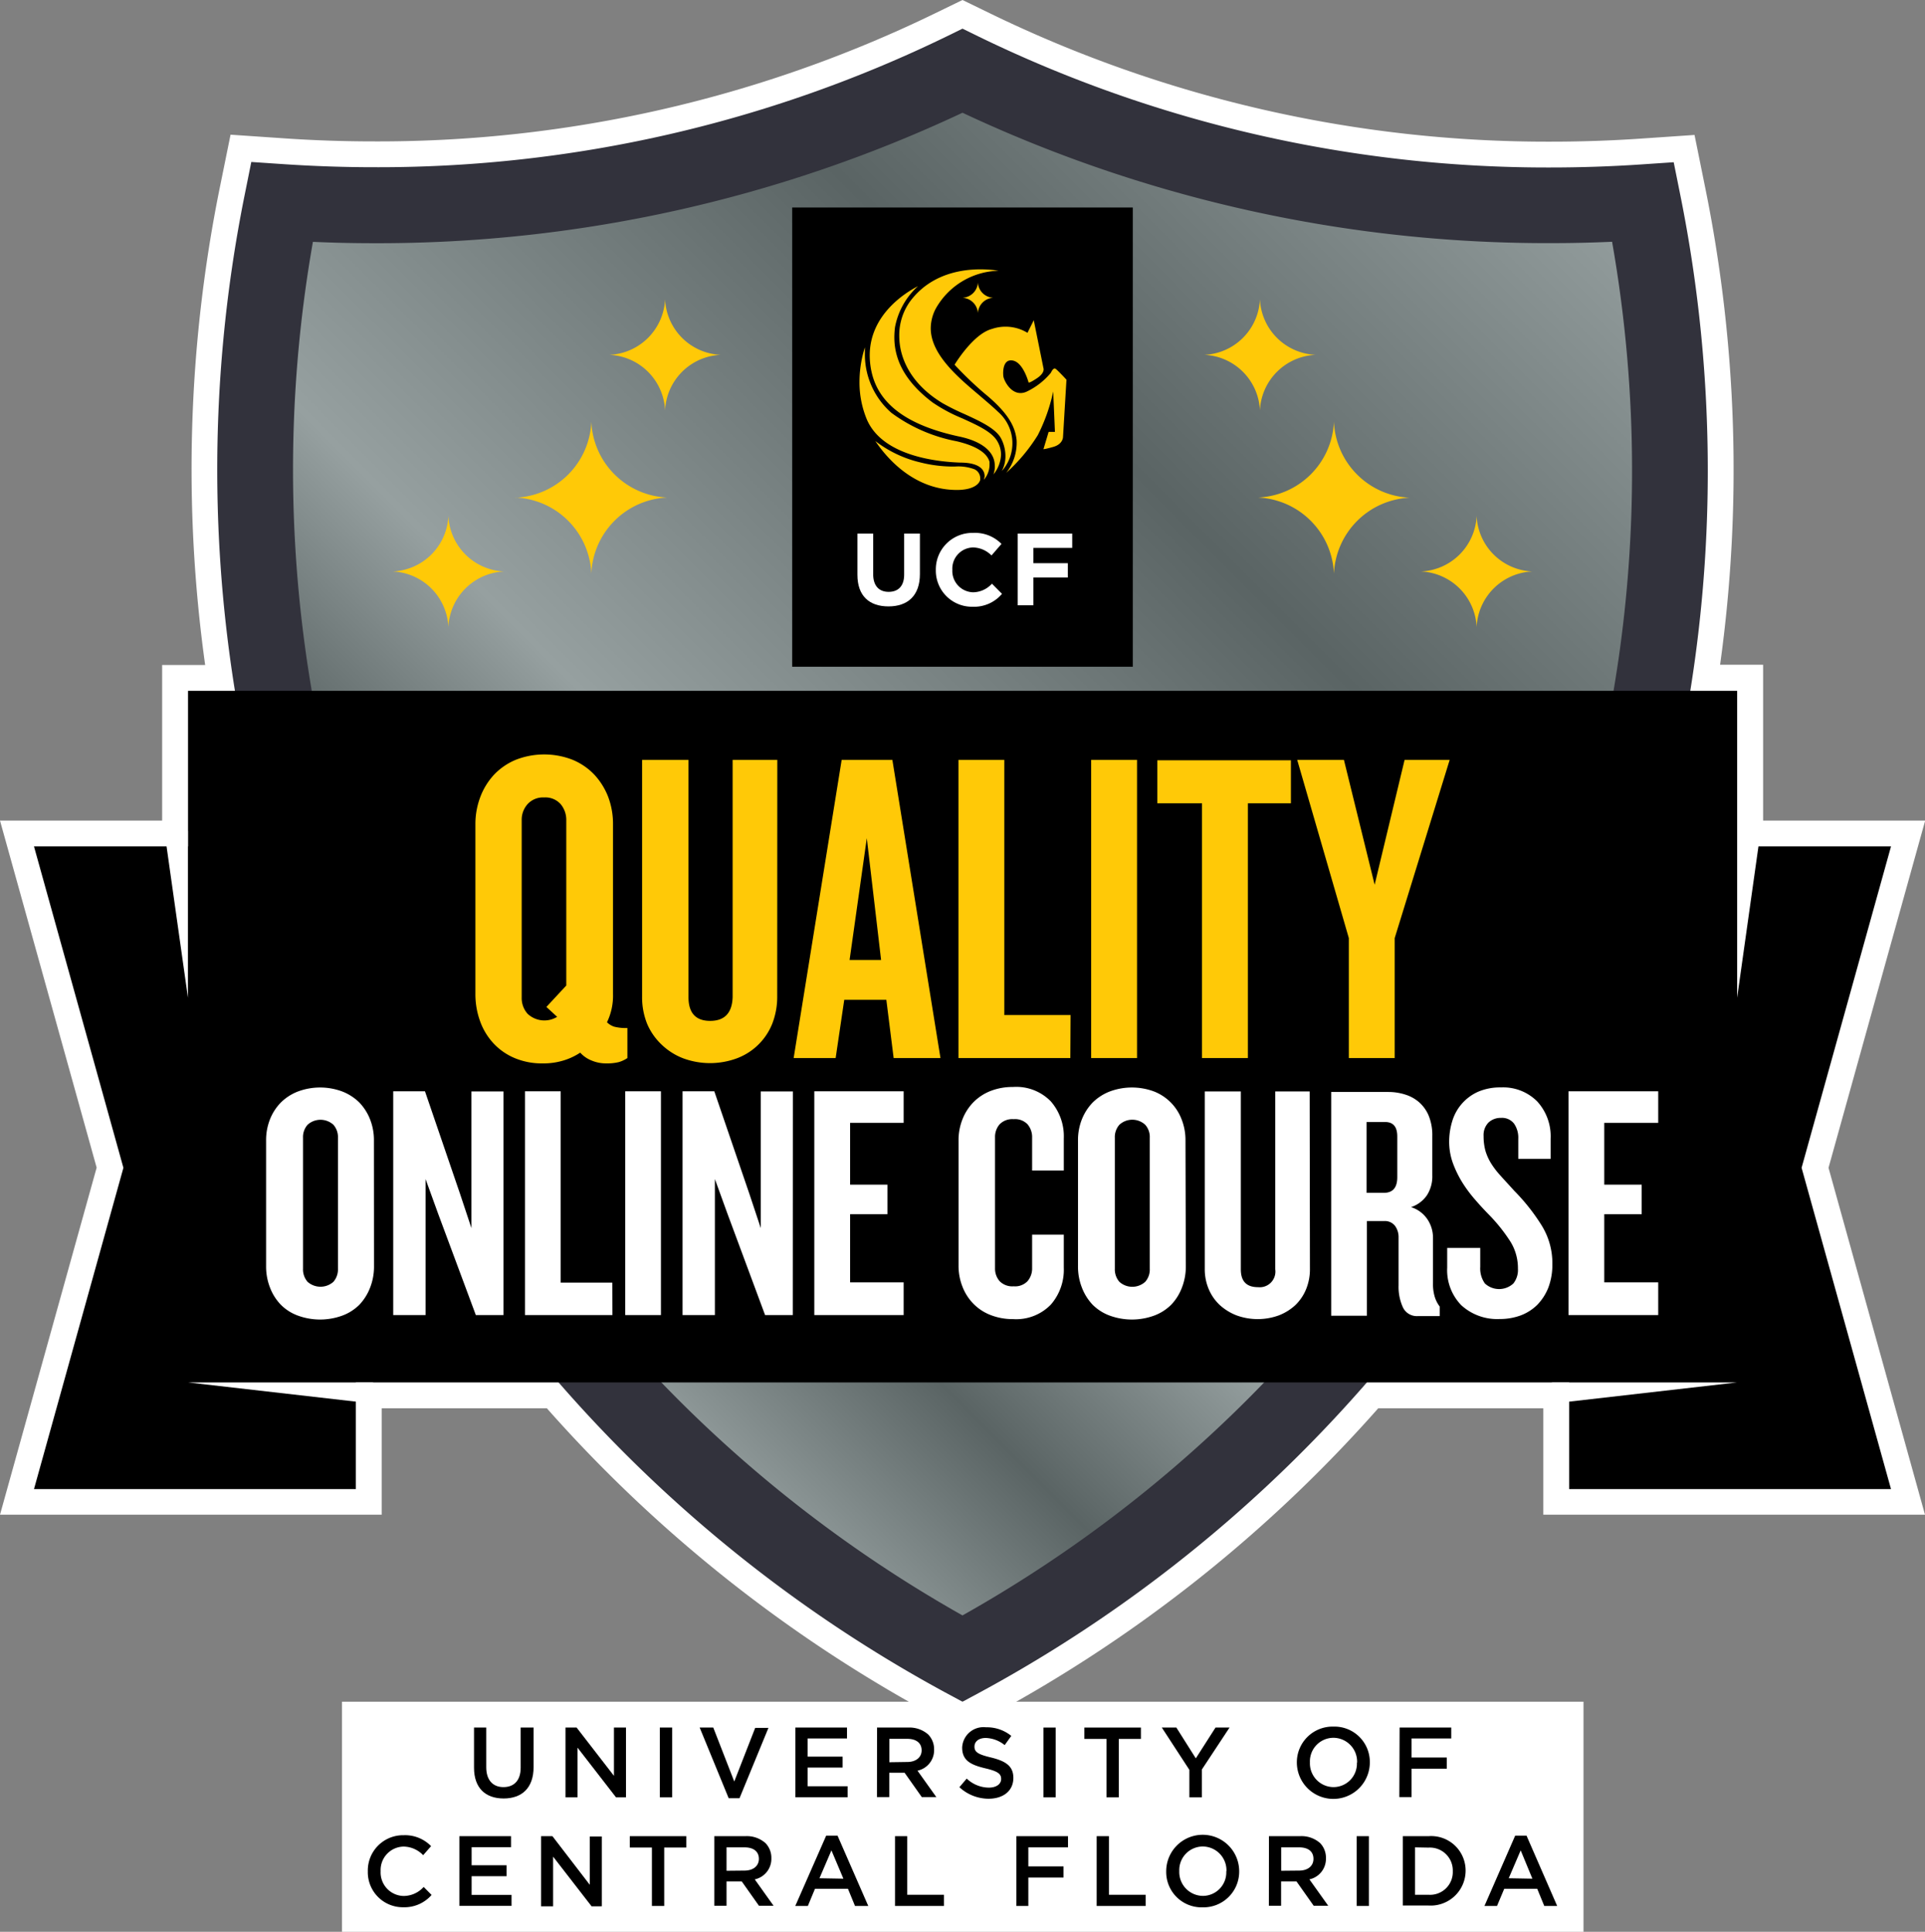
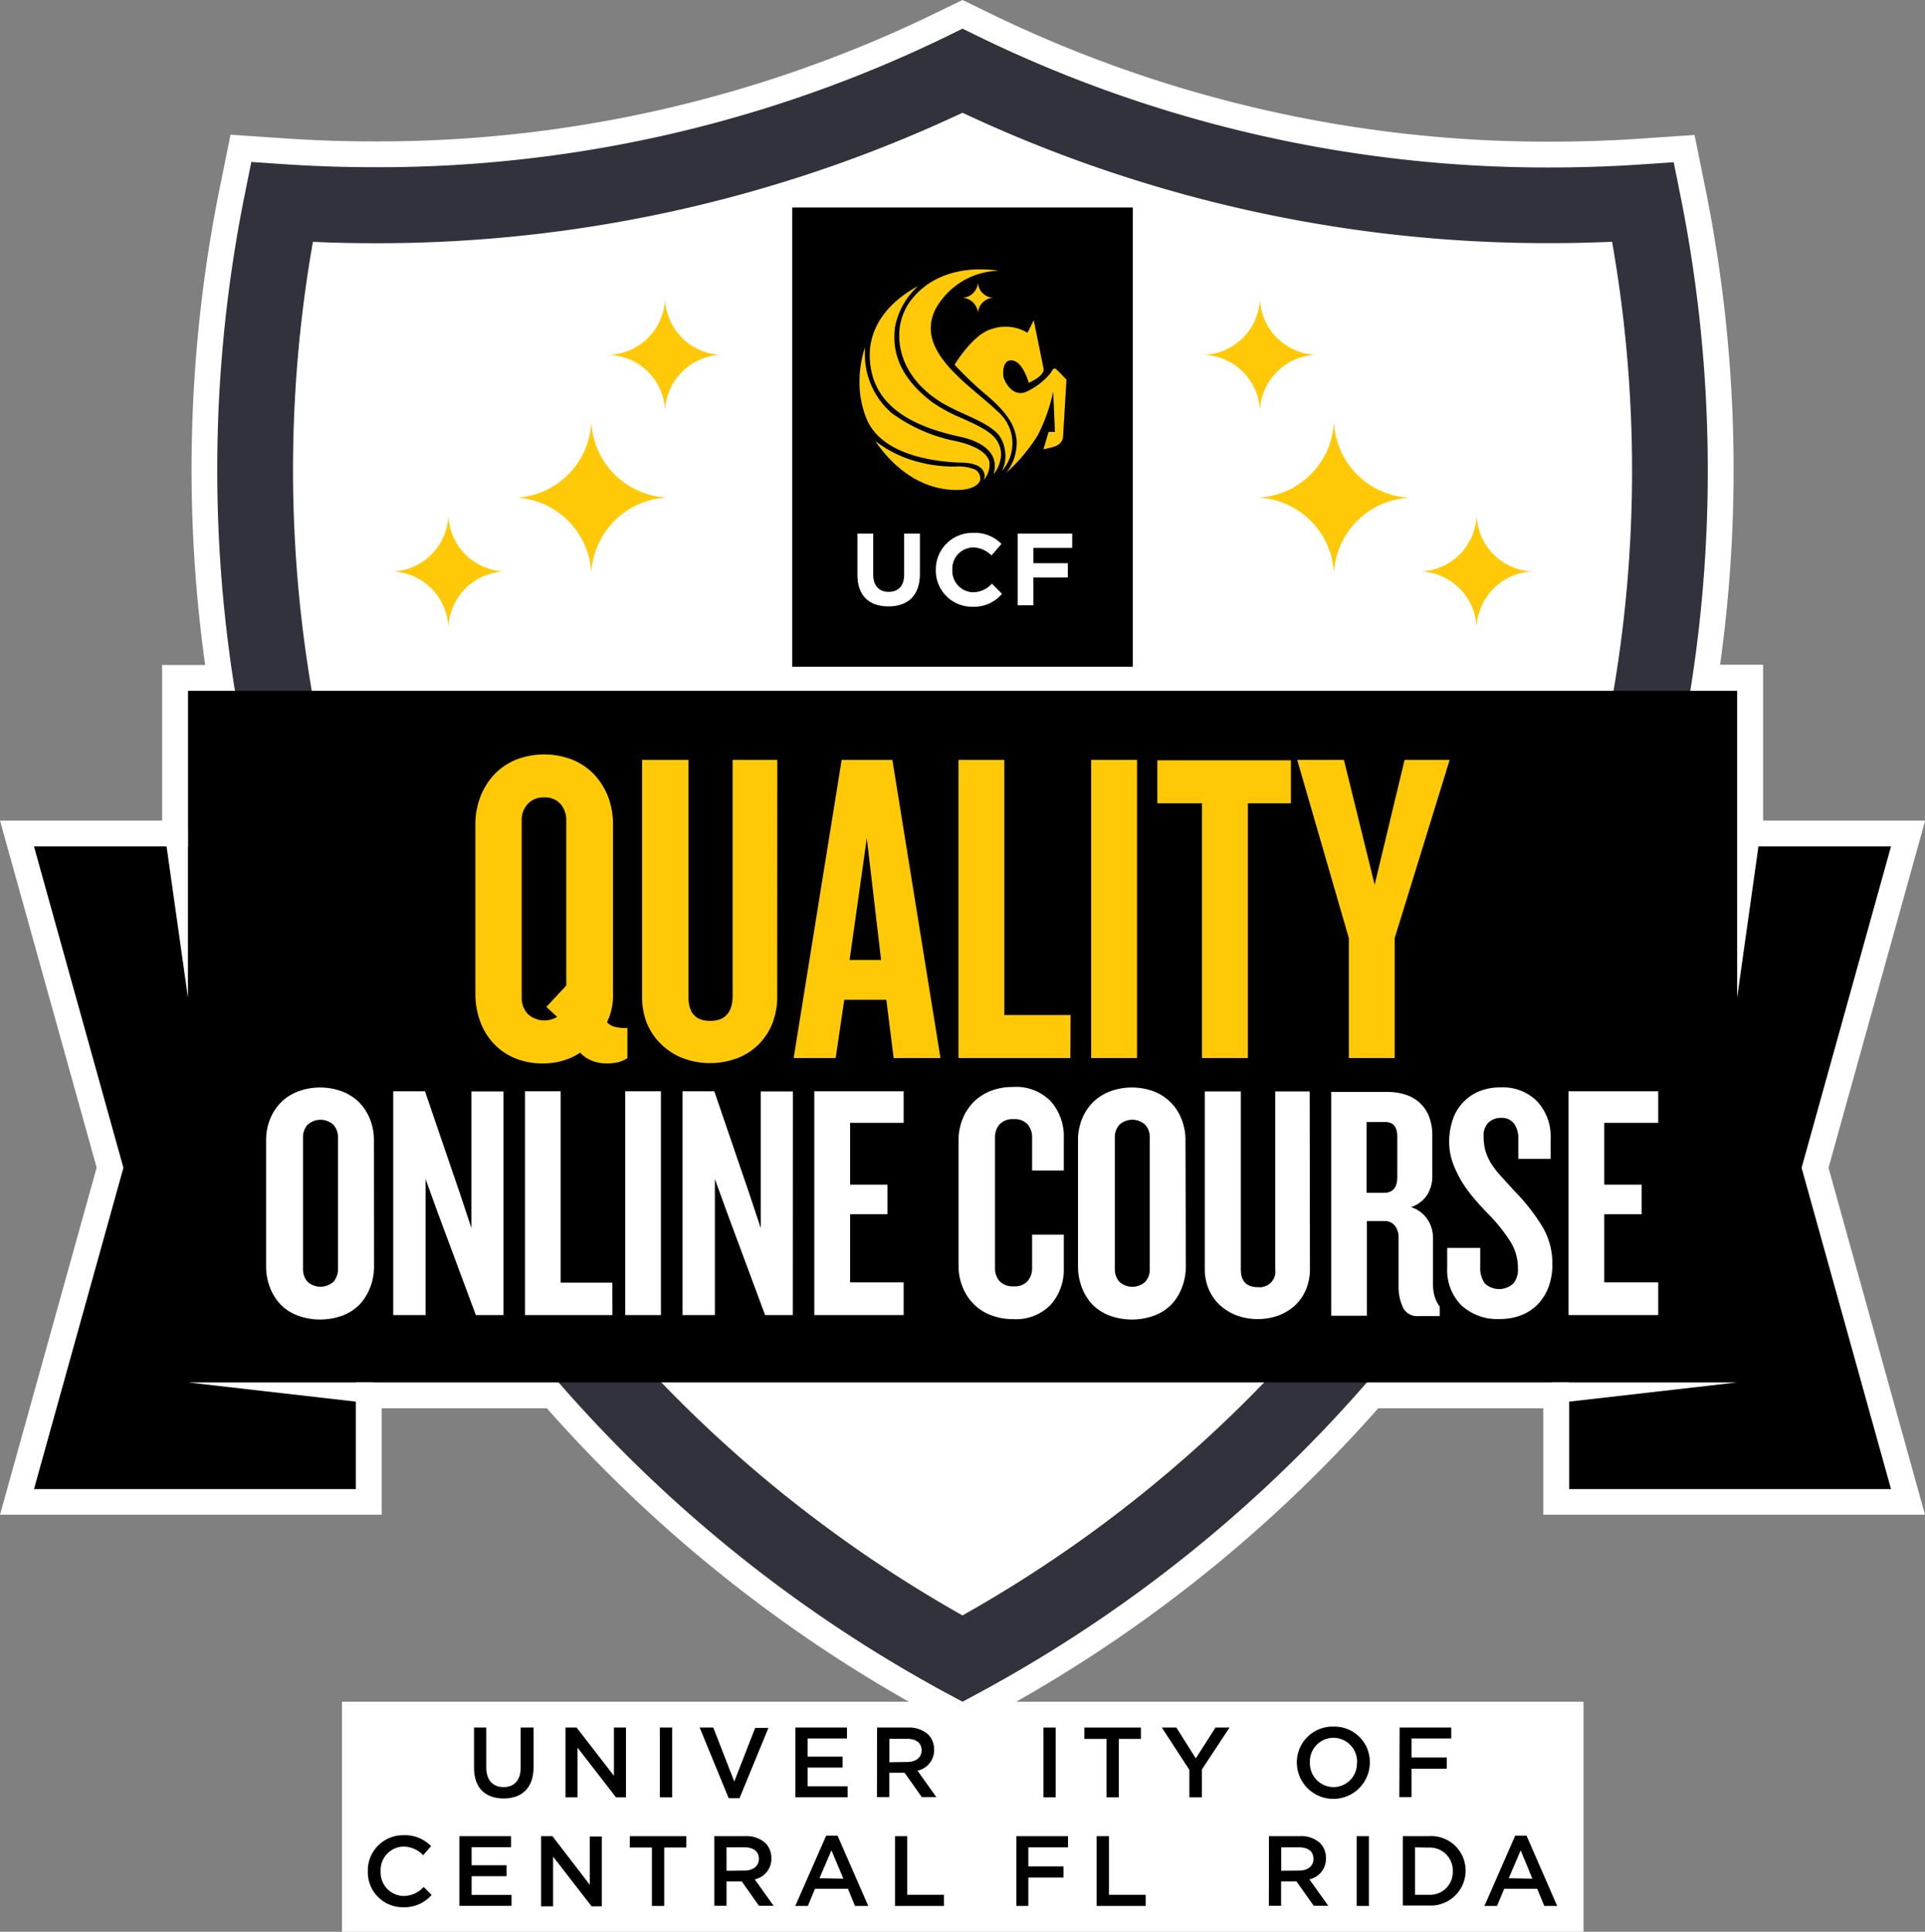
<svg xmlns="http://www.w3.org/2000/svg" viewBox="0 0 223.68 224.46">
  <rect x="0" y="0" width="223.68" height="224.46" fill="#808080" stroke="none" />
  <defs>
    <style>.cls-1{fill:#fff;}.cls-2{fill:url(#linear-gradient);}.cls-3{fill:#32323c;}.cls-4{fill:#ffc907;}</style>
    <linearGradient id="linear-gradient" x1="47.47" y1="137.53" x2="176.21" y2="8.79" gradientUnits="userSpaceOnUse">
      <stop offset="0" stop-color="#96a0a0" />
      <stop offset="0.15" stop-color="#5a6464" />
      <stop offset="0.3" stop-color="#96a0a0" />
      <stop offset="0.65" stop-color="#5a6464" />
      <stop offset="1" stop-color="#96a0a0" />
    </linearGradient>
  </defs>
  <title>Asset 1</title>
  <g id="Layer_2" data-name="Layer 2">
    <g id="Layer_1-2" data-name="Layer 1">
      <g id="_Group_" data-name="&lt;Group&gt;">
        <g id="_Group_2" data-name="&lt;Group&gt;">
          <g id="_Group_3" data-name="&lt;Group&gt;">
            <g id="_Group_4" data-name="&lt;Group&gt;">
              <path id="_Compound_Path_" data-name="&lt;Compound Path&gt;" class="cls-1" d="M111.84,201.15l-3.53-1.92a164.11,164.11,0,0,1-44.77-35.6H44.35V176H0l11.23-40.33L0,95.35H18.84V77.27h5A164.67,164.67,0,0,1,25.5,22l1.29-6.35,6.46.44c3.41.23,6.86.34,10.24.34A148,148,0,0,0,108.61,1.57L111.84,0l3.23,1.57A148,148,0,0,0,180.2,16.46c3.38,0,6.82-.11,10.24-.34l6.46-.44L198.18,22a164.38,164.38,0,0,1,1.69,55.24h5V95.35h18.83l-11.23,40.34L223.68,176H179.33V163.63H160.15a163.81,163.81,0,0,1-44.78,35.6Z" />
            </g>
            <g id="_Group_5" data-name="&lt;Group&gt;">
              <g id="_Group_6" data-name="&lt;Group&gt;">
-                 <path id="_Path_" data-name="&lt;Path&gt;" class="cls-2" d="M190.93,23.5a157.14,157.14,0,0,1-79.09,169.23A157.22,157.22,0,0,1,32.75,23.5q5.32.36,10.74.36A156.06,156.06,0,0,0,111.84,8.22,156.11,156.11,0,0,0,180.2,23.86C183.81,23.86,187.38,23.74,190.93,23.5Z" />
                <path id="_Compound_Path_2" data-name="&lt;Compound Path&gt;" class="cls-3" d="M111.84,197.73l-2.1-1.13a161.6,161.6,0,0,1-81.3-174l.76-3.78,3.85.26c3.47.23,7,.35,10.44.35A151,151,0,0,0,109.92,4.27l1.92-.94,1.92.94A151,151,0,0,0,180.2,19.46c3.45,0,7-.12,10.44-.35l3.84-.26.76,3.78a162,162,0,0,1,3.2,32.08,161.31,161.31,0,0,1-84.5,141.89ZM36.36,28.1a152.81,152.81,0,0,0,75.48,159.6,152.5,152.5,0,0,0,77.8-133,153.4,153.4,0,0,0-2.32-26.61c-2.38.11-4.76.16-7.12.16A159.72,159.72,0,0,1,111.84,13.1,159.67,159.67,0,0,1,43.49,28.26C41.13,28.26,38.74,28.21,36.36,28.1Z" />
              </g>
              <g id="_Group_7" data-name="&lt;Group&gt;">
                <g id="_Group_8" data-name="&lt;Group&gt;">
                  <g id="_Group_9" data-name="&lt;Group&gt;">
                    <rect id="_Path_2" data-name="&lt;Path&gt;" x="92.05" y="24.11" width="39.58" height="53.36" />
                    <g id="_Group_10" data-name="&lt;Group&gt;">
                      <path id="_Compound_Path_3" data-name="&lt;Compound Path&gt;" class="cls-1" d="M99.63,66.79V62h1.83v4.71c0,1.36.68,2.06,1.8,2.06s1.8-.68,1.8-2V62h1.83v4.7c0,2.52-1.42,3.76-3.65,3.76S99.63,69.24,99.63,66.79Z" />
                      <path id="_Compound_Path_4" data-name="&lt;Compound Path&gt;" class="cls-1" d="M108.74,66.22v0a4.24,4.24,0,0,1,4.35-4.3,4.29,4.29,0,0,1,3.28,1.28l-1.16,1.34a3.1,3.1,0,0,0-2.13-.93,2.46,2.46,0,0,0-2.42,2.59v0a2.48,2.48,0,0,0,2.42,2.62,3,3,0,0,0,2.18-1L116.43,69A4.25,4.25,0,0,1,113,70.5,4.2,4.2,0,0,1,108.74,66.22Z" />
                      <path id="_Compound_Path_5" data-name="&lt;Compound Path&gt;" class="cls-1" d="M118.25,62h6.34v1.66h-4.51v1.78h4v1.66h-4v3.23h-1.83Z" />
                    </g>
                  </g>
                </g>
                <g id="_Group_11" data-name="&lt;Group&gt;">
                  <path id="_Path_3" data-name="&lt;Path&gt;" class="cls-4" d="M116.83,53a4.46,4.46,0,0,0-.48-2c-.59-1.2-2.49-2.07-4.33-2.91a26.68,26.68,0,0,1-2.51-1.25c-3.41-2.07-4.53-4.6-4.88-6.36a7.94,7.94,0,0,1-.14-1.46,6.73,6.73,0,0,1,1.26-4c3.22-4.32,8.68-3.82,10.28-3.56a8.62,8.62,0,0,0-7.33,4.46,5,5,0,0,0-.55,2.22c0,3,3.08,5.63,5.56,7.72.85.73,1.66,1.41,2.27,2a4.84,4.84,0,0,1,.43,6.87,3.67,3.67,0,0,0,.42-1.75" />
                  <path id="_Path_4" data-name="&lt;Path&gt;" class="cls-4" d="M101.69,51.23a13.7,13.7,0,0,0,5.25,2.5,15.74,15.74,0,0,0,4,.48,5.39,5.39,0,0,1,2.3.32,1.16,1.16,0,0,1,.66,1l0,.22c-.14.56-.91,1.16-2.62,1.18-5.12.05-8.31-3.81-9.56-5.67" />
                  <path id="_Path_5" data-name="&lt;Path&gt;" class="cls-4" d="M110.93,42.36s2.13-3.56,4.33-4.14a4.91,4.91,0,0,1,4.13.45l.73-1.46,1.13,5.58s.2.51-.73,1.14-1,.51-1,.51-.6-2.28-1.8-2.54-1.2,1.34-1.13,1.84,1.08,2.59,2.8,1.72a8.21,8.21,0,0,0,2.73-2.16s.26-.63.53-.45,1.27,1.27,1.27,1.27l-.4,6.66s0,.83-1.14,1.15-1.13.25-1.13.25l.6-2h.73l-.2-4.69a20.49,20.49,0,0,1-1.79,5.07,20.06,20.06,0,0,1-3.67,4.38,5.65,5.65,0,0,0,1.21-3.79c-.15-1.38-.75-3-3.74-5.44a42.35,42.35,0,0,1-3.46-3.32" />
                  <path id="_Path_6" data-name="&lt;Path&gt;" class="cls-4" d="M114.41,55.34a1.2,1.2,0,0,0-.14-.59c-.33-.64-1.24-1-2.7-1-2.67-.09-9-.75-10.84-5a11.23,11.23,0,0,1-.86-4.39,13.32,13.32,0,0,1,.63-4c0,.21,0,.61,0,.61a9,9,0,0,0,3.08,7,18.56,18.56,0,0,0,7.57,3.3c2.26.53,3.54,1.34,3.83,2.4l0,.44a2.74,2.74,0,0,1-.66,1.64,2.56,2.56,0,0,0,.09-.39" />
                  <path id="_Path_7" data-name="&lt;Path&gt;" class="cls-4" d="M115.59,54.15a2.45,2.45,0,0,0-.19-1c-.49-1.14-1.85-2-4-2.44-5.75-1.25-9-3.55-10-7a8.91,8.91,0,0,1-.34-2.41c0-4.76,4.19-7.32,5.61-8.05A8.56,8.56,0,0,0,104,38a9.64,9.64,0,0,0-.08,1.19c0,2.83,1.46,5.32,4.44,7.57a18.51,18.51,0,0,0,3.43,1.84c1.76.8,3.43,1.55,4.08,2.64a3.1,3.1,0,0,1,.45,1.57,3.89,3.89,0,0,1-.88,2.31,2.94,2.94,0,0,0,.16-.93" />
                  <path id="_Path_8" data-name="&lt;Path&gt;" class="cls-4" d="M115.42,34.6a1.87,1.87,0,0,1-1.79-1.79,1.88,1.88,0,0,1-1.8,1.79,1.89,1.89,0,0,1,1.8,1.8,1.88,1.88,0,0,1,1.79-1.8" />
                </g>
              </g>
              <g id="_Group_12" data-name="&lt;Group&gt;">
                <polygon id="_Path_9" data-name="&lt;Path&gt;" points="182.33 173.02 219.73 173.02 209.34 135.69 219.73 98.35 182.33 98.35 182.33 173.02" />
                <polygon id="_Path_10" data-name="&lt;Path&gt;" points="41.35 173.02 3.95 173.02 14.34 135.69 3.95 98.35 41.35 98.35 41.35 173.02" />
                <g id="_Group_13" data-name="&lt;Group&gt;">
                  <g id="_Group_14" data-name="&lt;Group&gt;">
                    <path id="_Compound_Path_6" data-name="&lt;Compound Path&gt;" d="M201.85,160.63h-180V80.27h180Z" />
                  </g>
                </g>
                <polygon id="_Path_11" data-name="&lt;Path&gt;" class="cls-1" points="180.33 160.63 201.85 160.63 180.33 163.09 180.33 160.63" />
                <polygon id="_Path_12" data-name="&lt;Path&gt;" class="cls-1" points="201.85 96.55 201.85 115.93 204.58 96.55 201.85 96.55" />
                <polygon id="_Path_13" data-name="&lt;Path&gt;" class="cls-1" points="43.35 160.63 21.84 160.63 43.35 163.09 43.35 160.63" />
                <polygon id="_Path_14" data-name="&lt;Path&gt;" class="cls-1" points="21.84 96.55 21.84 115.93 19.1 96.55 21.84 96.55" />
              </g>
              <g id="_Group_15" data-name="&lt;Group&gt;">
                <g id="_Group_16" data-name="&lt;Group&gt;">
                  <path id="_Path_15" data-name="&lt;Path&gt;" class="cls-4" d="M163.79,57.83A9.22,9.22,0,0,1,155,49a9.22,9.22,0,0,1-8.82,8.81A9.24,9.24,0,0,1,155,66.66a9.24,9.24,0,0,1,8.82-8.83" />
                  <path id="_Path_16" data-name="&lt;Path&gt;" class="cls-4" d="M152.87,41.23a6.77,6.77,0,0,1-6.47-6.47,6.76,6.76,0,0,1-6.46,6.47,6.76,6.76,0,0,1,6.46,6.46,6.77,6.77,0,0,1,6.47-6.46" />
                  <path id="_Path_17" data-name="&lt;Path&gt;" class="cls-4" d="M165.11,66.4a6.76,6.76,0,0,0,6.47-6.46,6.76,6.76,0,0,0,6.47,6.46,6.77,6.77,0,0,0-6.47,6.47,6.77,6.77,0,0,0-6.47-6.47" />
                </g>
                <g id="_Group_17" data-name="&lt;Group&gt;">
                  <path id="_Path_18" data-name="&lt;Path&gt;" class="cls-4" d="M59.89,57.83A9.21,9.21,0,0,0,68.71,49a9.22,9.22,0,0,0,8.82,8.81,9.24,9.24,0,0,0-8.82,8.83,9.23,9.23,0,0,0-8.82-8.83" />
                  <path id="_Path_19" data-name="&lt;Path&gt;" class="cls-4" d="M70.81,41.23a6.77,6.77,0,0,0,6.47-6.47,6.76,6.76,0,0,0,6.46,6.47,6.76,6.76,0,0,0-6.46,6.46,6.77,6.77,0,0,0-6.47-6.46" />
                  <path id="_Path_20" data-name="&lt;Path&gt;" class="cls-4" d="M58.57,66.4a6.77,6.77,0,0,1-6.47-6.46,6.76,6.76,0,0,1-6.46,6.46,6.77,6.77,0,0,1,6.46,6.47,6.78,6.78,0,0,1,6.47-6.47" />
                </g>
              </g>
              <g id="_Group_18" data-name="&lt;Group&gt;">
                <g id="_Group_19" data-name="&lt;Group&gt;">
                  <path id="_Compound_Path_7" data-name="&lt;Compound Path&gt;" class="cls-4" d="M72.9,122.94a3.59,3.59,0,0,1-1,.47,5.79,5.79,0,0,1-1.46.15,4.31,4.31,0,0,1-1.71-.34,3.5,3.5,0,0,1-1.31-.91,7.37,7.37,0,0,1-1.94.91,8,8,0,0,1-2.44.34,8.17,8.17,0,0,1-3.19-.6,7.11,7.11,0,0,1-2.47-1.69,7.5,7.5,0,0,1-1.58-2.57,9.2,9.2,0,0,1-.56-3.25V95.78a8.87,8.87,0,0,1,.58-3.2A7.89,7.89,0,0,1,57.42,90a7.38,7.38,0,0,1,2.52-1.72,9.07,9.07,0,0,1,6.59,0A7.38,7.38,0,0,1,69.05,90a8.06,8.06,0,0,1,1.61,2.57,8.87,8.87,0,0,1,.57,3.2V115.5a7.06,7.06,0,0,1-.7,3.28,2.1,2.1,0,0,0,.86.52,5.59,5.59,0,0,0,1.51.15Zm-7.1-8.43V95.31a2.84,2.84,0,0,0-.65-1.87,2.37,2.37,0,0,0-1.92-.78,2.42,2.42,0,0,0-1.93.78,2.71,2.71,0,0,0-.68,1.87v20.6a2.74,2.74,0,0,0,.68,1.88,2.84,2.84,0,0,0,3.44.36L63.49,117Z" />
                  <path id="_Compound_Path_8" data-name="&lt;Compound Path&gt;" class="cls-4" d="M90.31,115.76a8.6,8.6,0,0,1-.58,3.2,7.1,7.1,0,0,1-4.08,4,9,9,0,0,1-6.29,0,7.48,7.48,0,0,1-2.49-1.59A7.23,7.23,0,0,1,75.21,119a8.22,8.22,0,0,1-.6-3.2V88.29H80v27.57q0,2.76,2.52,2.76t2.61-2.76V88.29h5.19Z" />
                  <path id="_Compound_Path_9" data-name="&lt;Compound Path&gt;" class="cls-4" d="M109.28,122.94h-5.44l-.85-6.77H98.1l-1,6.77H92.22L97.8,88.29h5.89Zm-6.9-11.4-1.66-14.15-2,14.15Z" />
                  <path id="_Compound_Path_10" data-name="&lt;Compound Path&gt;" class="cls-4" d="M124.37,122.94h-13V88.29h5.33v29.65h7.7Z" />
                  <path id="_Compound_Path_11" data-name="&lt;Compound Path&gt;" class="cls-4" d="M132.12,122.94h-5.33V88.29h5.33Z" />
                  <path id="_Compound_Path_12" data-name="&lt;Compound Path&gt;" class="cls-4" d="M150,93.34H145v29.6h-5.33V93.34h-5.19v-5H150Z" />
                  <path id="_Compound_Path_13" data-name="&lt;Compound Path&gt;" class="cls-4" d="M168.45,88.29,162.06,109v13.94h-5.33V109l-6-20.71h5.43l3.57,14.51,3.48-14.51Z" />
                </g>
              </g>
            </g>
          </g>
          <g id="_Group_20" data-name="&lt;Group&gt;">
            <g id="_Group_21" data-name="&lt;Group&gt;">
              <path id="_Compound_Path_14" data-name="&lt;Compound Path&gt;" class="cls-1" d="M184,224.46H39.74V197.73H184Z" />
            </g>
            <g id="_Group_22" data-name="&lt;Group&gt;">
              <g id="_Group_23" data-name="&lt;Group&gt;">
                <path id="_Compound_Path_15" data-name="&lt;Compound Path&gt;" d="M55.08,205.4v-4.67H56.5v4.61c0,1.51.78,2.31,2,2.31s2-.76,2-2.25v-4.67H62v4.6c0,2.42-1.36,3.64-3.48,3.64S55.08,207.75,55.08,205.4Z" />
                <path id="_Compound_Path_16" data-name="&lt;Compound Path&gt;" d="M65.71,200.73H67l4.34,5.61v-5.61h1.4v8.11H71.58l-4.47-5.77v5.77h-1.4Z" />
                <path id="_Compound_Path_17" data-name="&lt;Compound Path&gt;" d="M76.67,200.73H78.1v8.11H76.67Z" />
                <path id="_Compound_Path_18" data-name="&lt;Compound Path&gt;" d="M81.3,200.73h1.58L85.32,207l2.43-6.23h1.54l-3.36,8.17H84.67Z" />
                <path id="_Compound_Path_19" data-name="&lt;Compound Path&gt;" d="M92.42,200.73h6V202H93.84v2.11h4.07v1.27H93.84v2.17h4.65v1.28H92.42Z" />
                <path id="_Compound_Path_20" data-name="&lt;Compound Path&gt;" d="M101.91,200.73h3.62a3.3,3.3,0,0,1,2.33.81,2.46,2.46,0,0,1,.68,1.75v0a2.43,2.43,0,0,1-1.93,2.45l2.19,3.07h-1.69l-2-2.83h-1.78v2.83h-1.43Zm3.51,4c1,0,1.67-.53,1.67-1.35v0c0-.86-.63-1.34-1.68-1.34h-2.07v2.72Z" />
-                 <path id="_Compound_Path_21" data-name="&lt;Compound Path&gt;" d="M111.48,207.66l.85-1a3.78,3.78,0,0,0,2.56,1.05c.88,0,1.44-.41,1.44-1v0c0-.58-.33-.89-1.83-1.24-1.73-.41-2.7-.92-2.7-2.42v0a2.48,2.48,0,0,1,2.77-2.35,4.49,4.49,0,0,1,2.94,1l-.77,1.07a3.66,3.66,0,0,0-2.2-.83c-.83,0-1.31.43-1.31,1v0c0,.62.37.9,1.93,1.27,1.71.42,2.59,1,2.59,2.37v0c0,1.52-1.19,2.42-2.89,2.42A5,5,0,0,1,111.48,207.66Z" />
                <path id="_Compound_Path_22" data-name="&lt;Compound Path&gt;" d="M121.25,200.73h1.42v8.11h-1.42Z" />
                <path id="_Compound_Path_23" data-name="&lt;Compound Path&gt;" d="M128.57,202.05H126v-1.32h6.57v1.32H130v6.79h-1.43Z" />
                <path id="_Compound_Path_24" data-name="&lt;Compound Path&gt;" d="M138.2,205.64,135,200.73h1.69l2.26,3.58,2.29-3.58h1.63l-3.22,4.88v3.23H138.2Z" />
                <path id="_Compound_Path_25" data-name="&lt;Compound Path&gt;" d="M150.69,204.81v0a4.15,4.15,0,0,1,4.25-4.19,4.11,4.11,0,0,1,4.23,4.16v0a4.24,4.24,0,0,1-8.48,0Zm7,0v0a2.77,2.77,0,0,0-2.75-2.89,2.74,2.74,0,0,0-2.73,2.86v0a2.76,2.76,0,0,0,2.75,2.87A2.73,2.73,0,0,0,157.67,204.81Z" />
                <path id="_Compound_Path_26" data-name="&lt;Compound Path&gt;" d="M162.63,200.73h6V202h-4.61v2.21h4.09v1.3h-4.09v3.3h-1.42Z" />
                <path id="_Compound_Path_27" data-name="&lt;Compound Path&gt;" d="M42.74,217.43v0a4.1,4.1,0,0,1,4.18-4.19,4.2,4.2,0,0,1,3.17,1.27l-.92,1.05a3.21,3.21,0,0,0-2.27-1,2.72,2.72,0,0,0-2.67,2.86v0a2.73,2.73,0,0,0,2.67,2.88,3.16,3.16,0,0,0,2.33-1.05l.92.93a4.18,4.18,0,0,1-3.29,1.43A4.07,4.07,0,0,1,42.74,217.43Z" />
                <path id="_Compound_Path_28" data-name="&lt;Compound Path&gt;" d="M53.38,213.35h6v1.28H54.8v2.1h4.06V218H54.8v2.17h4.64v1.28H53.38Z" />
                <path id="_Compound_Path_29" data-name="&lt;Compound Path&gt;" d="M62.87,213.35h1.32L68.53,219v-5.61h1.4v8.11H68.74l-4.47-5.77v5.77h-1.4Z" />
                <path id="_Compound_Path_30" data-name="&lt;Compound Path&gt;" d="M75.75,214.67H73.18v-1.32h6.57v1.32H77.18v6.79H75.75Z" />
                <path id="_Compound_Path_31" data-name="&lt;Compound Path&gt;" d="M83,213.35h3.62a3.25,3.25,0,0,1,2.33.81,2.45,2.45,0,0,1,.68,1.75v0a2.44,2.44,0,0,1-1.93,2.46l2.19,3.07H88.19l-2-2.83H84.42v2.83H83Zm3.51,4c1,0,1.67-.53,1.67-1.36v0c0-.87-.63-1.34-1.68-1.34H84.42v2.72Z" />
                <path id="_Compound_Path_32" data-name="&lt;Compound Path&gt;" d="M96,213.29h1.32l3.57,8.17H99.35l-.82-2H94.7l-.83,2H92.41Zm2,5L96.61,215l-1.39,3.24Z" />
                <path id="_Compound_Path_33" data-name="&lt;Compound Path&gt;" d="M104,213.35h1.42v6.81h4.26v1.3H104Z" />
                <path id="_Compound_Path_34" data-name="&lt;Compound Path&gt;" d="M118.1,213.35h6v1.3h-4.61v2.21h4.09v1.3h-4.09v3.3H118.1Z" />
                <path id="_Compound_Path_35" data-name="&lt;Compound Path&gt;" d="M127.43,213.35h1.43v6.81h4.26v1.3h-5.69Z" />
-                 <path id="_Compound_Path_36" data-name="&lt;Compound Path&gt;" d="M135.51,217.43v0a4.24,4.24,0,0,1,8.48,0v0a4.15,4.15,0,0,1-4.25,4.19A4.11,4.11,0,0,1,135.51,217.43Zm7,0v0a2.77,2.77,0,0,0-2.75-2.88,2.74,2.74,0,0,0-2.73,2.86v0a2.77,2.77,0,0,0,2.75,2.88A2.73,2.73,0,0,0,142.49,217.43Z" />
                <path id="_Compound_Path_37" data-name="&lt;Compound Path&gt;" d="M147.45,213.35h3.61a3.26,3.26,0,0,1,2.34.81,2.44,2.44,0,0,1,.67,1.75v0a2.44,2.44,0,0,1-1.92,2.46l2.19,3.07h-1.69l-2-2.83h-1.79v2.83h-1.42Zm3.51,4c1,0,1.66-.53,1.66-1.36v0c0-.87-.62-1.34-1.67-1.34h-2.08v2.72Z" />
                <path id="_Compound_Path_38" data-name="&lt;Compound Path&gt;" d="M157.64,213.35h1.42v8.11h-1.42Z" />
                <path id="_Compound_Path_39" data-name="&lt;Compound Path&gt;" d="M163,213.35h3a4,4,0,0,1,4.3,4v0a4.06,4.06,0,0,1-4.3,4.06h-3Zm1.42,1.3v5.51H166a2.64,2.64,0,0,0,2.81-2.73v0a2.66,2.66,0,0,0-2.81-2.75Z" />
                <path id="_Compound_Path_40" data-name="&lt;Compound Path&gt;" d="M176.06,213.29h1.32l3.56,8.17h-1.5l-.82-2h-3.83l-.84,2h-1.46Zm2,5L176.7,215l-1.39,3.24Z" />
              </g>
            </g>
          </g>
        </g>
        <g id="_Group_24" data-name="&lt;Group&gt;">
          <path id="_Compound_Path_41" data-name="&lt;Compound Path&gt;" class="cls-1" d="M43.46,147.1a6.7,6.7,0,0,1-.45,2.5,6,6,0,0,1-1.25,2,5.49,5.49,0,0,1-2,1.27,7.54,7.54,0,0,1-5.13,0,5.4,5.4,0,0,1-2-1.27,5.85,5.85,0,0,1-1.26-2,6.7,6.7,0,0,1-.45-2.5V132.52a6.56,6.56,0,0,1,.45-2.46,5.85,5.85,0,0,1,1.26-1.95,5.72,5.72,0,0,1,2-1.29,7.38,7.38,0,0,1,5.13,0,5.82,5.82,0,0,1,2,1.29A6,6,0,0,1,43,130.06a6.56,6.56,0,0,1,.45,2.46Zm-4.19.32V132.21a2.16,2.16,0,0,0-.53-1.52,2.23,2.23,0,0,0-3,0,2.16,2.16,0,0,0-.53,1.52v15.21a2.2,2.2,0,0,0,.53,1.52,2.26,2.26,0,0,0,3,0A2.2,2.2,0,0,0,39.27,147.42Z" />
          <path id="_Compound_Path_42" data-name="&lt;Compound Path&gt;" class="cls-1" d="M58.5,152.8H55.29L50.9,141l-1.45-4V152.8H45.69v-26h3.69l4.07,11.9,1.33,4V126.82H58.5Z" />
          <path id="_Compound_Path_43" data-name="&lt;Compound Path&gt;" class="cls-1" d="M71.16,152.8H61v-26h4.15v22.23h6Z" />
          <path id="_Compound_Path_44" data-name="&lt;Compound Path&gt;" class="cls-1" d="M76.8,152.8H72.65v-26H76.8Z" />
          <path id="_Compound_Path_45" data-name="&lt;Compound Path&gt;" class="cls-1" d="M92.12,152.8H88.9L84.52,141l-1.45-4V152.8H79.31v-26H83l4.07,11.9,1.33,4V126.82h3.73Z" />
          <path id="_Compound_Path_46" data-name="&lt;Compound Path&gt;" class="cls-1" d="M105,152.8H94.62v-26H105v3.67H98.78v7.18h4.34v3.43H98.78V149H105Z" />
          <path id="_Compound_Path_47" data-name="&lt;Compound Path&gt;" class="cls-1" d="M123.61,147.3a6.16,6.16,0,0,1-1.51,4.29,5.6,5.6,0,0,1-4.4,1.68,7,7,0,0,1-2.59-.47,5.61,5.61,0,0,1-2-1.31,5.83,5.83,0,0,1-1.28-2,6.56,6.56,0,0,1-.45-2.46v-14.5a6.56,6.56,0,0,1,.45-2.46,5.93,5.93,0,0,1,1.28-2,5.75,5.75,0,0,1,2-1.31,7,7,0,0,1,2.59-.46,5.59,5.59,0,0,1,4.4,1.67,6.16,6.16,0,0,1,1.51,4.29v3.75h-3.68v-3.83a2.29,2.29,0,0,0-.53-1.54,2,2,0,0,0-1.62-.6,2.06,2.06,0,0,0-1.63.6,2.24,2.24,0,0,0-.53,1.51v15.21a2.22,2.22,0,0,0,.53,1.5,2.06,2.06,0,0,0,1.63.6,2,2,0,0,0,1.62-.6,2.27,2.27,0,0,0,.53-1.54v-3.86h3.68Z" />
          <path id="_Compound_Path_48" data-name="&lt;Compound Path&gt;" class="cls-1" d="M137.79,147.1a6.7,6.7,0,0,1-.45,2.5,5.83,5.83,0,0,1-1.25,2,5.49,5.49,0,0,1-2,1.27,7.54,7.54,0,0,1-5.13,0,5.49,5.49,0,0,1-2-1.27,6,6,0,0,1-1.25-2,6.7,6.7,0,0,1-.45-2.5V132.52a6.56,6.56,0,0,1,.45-2.46,6,6,0,0,1,1.25-1.95,5.82,5.82,0,0,1,2-1.29,7.38,7.38,0,0,1,5.13,0,5.61,5.61,0,0,1,3.21,3.24,6.56,6.56,0,0,1,.45,2.46Zm-4.19.32V132.21a2.12,2.12,0,0,0-.53-1.52,2.21,2.21,0,0,0-3,0,2.16,2.16,0,0,0-.53,1.52v15.21a2.2,2.2,0,0,0,.53,1.52,2.24,2.24,0,0,0,3,0A2.15,2.15,0,0,0,133.6,147.42Z" />
          <path id="_Compound_Path_49" data-name="&lt;Compound Path&gt;" class="cls-1" d="M152.21,147.42a6.1,6.1,0,0,1-.45,2.39,5.41,5.41,0,0,1-1.25,1.84,6,6,0,0,1-1.92,1.19,7.19,7.19,0,0,1-4.9,0,6.25,6.25,0,0,1-1.94-1.19,5.37,5.37,0,0,1-1.29-1.84,5.93,5.93,0,0,1-.47-2.39v-20.6h4.19v20.67c0,1.38.65,2.07,2,2.07a1.82,1.82,0,0,0,2-2.07V126.82h4Z" />
          <path id="_Compound_Path_50" data-name="&lt;Compound Path&gt;" class="cls-1" d="M167.29,152.92h-2.54a1.79,1.79,0,0,1-1.73-1,5.74,5.74,0,0,1-.51-2.55v-5.58a2.21,2.21,0,0,0-.41-1.35,1.48,1.48,0,0,0-1.27-.56h-2v11h-4.15v-26h6.66a6.41,6.41,0,0,1,2,.32,4.41,4.41,0,0,1,1.62.93,4.27,4.27,0,0,1,1.08,1.58,6,6,0,0,1,.39,2.28v4.6a4.05,4.05,0,0,1-.61,2.27,3.61,3.61,0,0,1-1.86,1.4,3.59,3.59,0,0,1,1.9,1.41,3.85,3.85,0,0,1,.65,2.18v5.3a5.09,5.09,0,0,0,.2,1.52,3.61,3.61,0,0,0,.58,1.14Zm-4.93-16.15v-4.72q0-1.68-1.41-1.68h-2.16v8.23h2C161.84,138.6,162.36,138,162.36,136.77Z" />
          <path id="_Compound_Path_51" data-name="&lt;Compound Path&gt;" class="cls-1" d="M180.38,146.87a7.51,7.51,0,0,1-.47,2.75,6.1,6.1,0,0,1-1.29,2,5.53,5.53,0,0,1-1.94,1.23,7,7,0,0,1-2.41.41,6.18,6.18,0,0,1-4.47-1.6,5.84,5.84,0,0,1-1.64-4.37V145H172v2.22a3,3,0,0,0,.54,1.91,2.43,2.43,0,0,0,3.31,0,2.52,2.52,0,0,0,.53-1.71,5.84,5.84,0,0,0-.84-3.1,19.4,19.4,0,0,0-2.49-3.14c-.54-.55-1.09-1.14-1.64-1.78a15.57,15.57,0,0,1-1.49-2,12.43,12.43,0,0,1-1.1-2.26,7.29,7.29,0,0,1-.43-2.44,8.19,8.19,0,0,1,.37-2.47,5.45,5.45,0,0,1,3-3.38,6.48,6.48,0,0,1,2.66-.5,5.56,5.56,0,0,1,4.2,1.63,6,6,0,0,1,1.56,4.33v2.34h-3.76v-2.34a2.86,2.86,0,0,0-.49-1.75,1.76,1.76,0,0,0-1.51-.67,2.06,2.06,0,0,0-1.47.55,2.08,2.08,0,0,0-.56,1.56,6.38,6.38,0,0,0,.21,1.7,6.1,6.1,0,0,0,.65,1.46,9.67,9.67,0,0,0,1.12,1.46c.45.51,1,1.09,1.58,1.74a23.15,23.15,0,0,1,3.17,4A8.3,8.3,0,0,1,180.38,146.87Z" />
          <path id="_Compound_Path_52" data-name="&lt;Compound Path&gt;" class="cls-1" d="M192.68,152.8H182.26v-26h10.42v3.67h-6.27v7.18h4.35v3.43h-4.35V149h6.27Z" />
        </g>
      </g>
    </g>
  </g>
</svg>